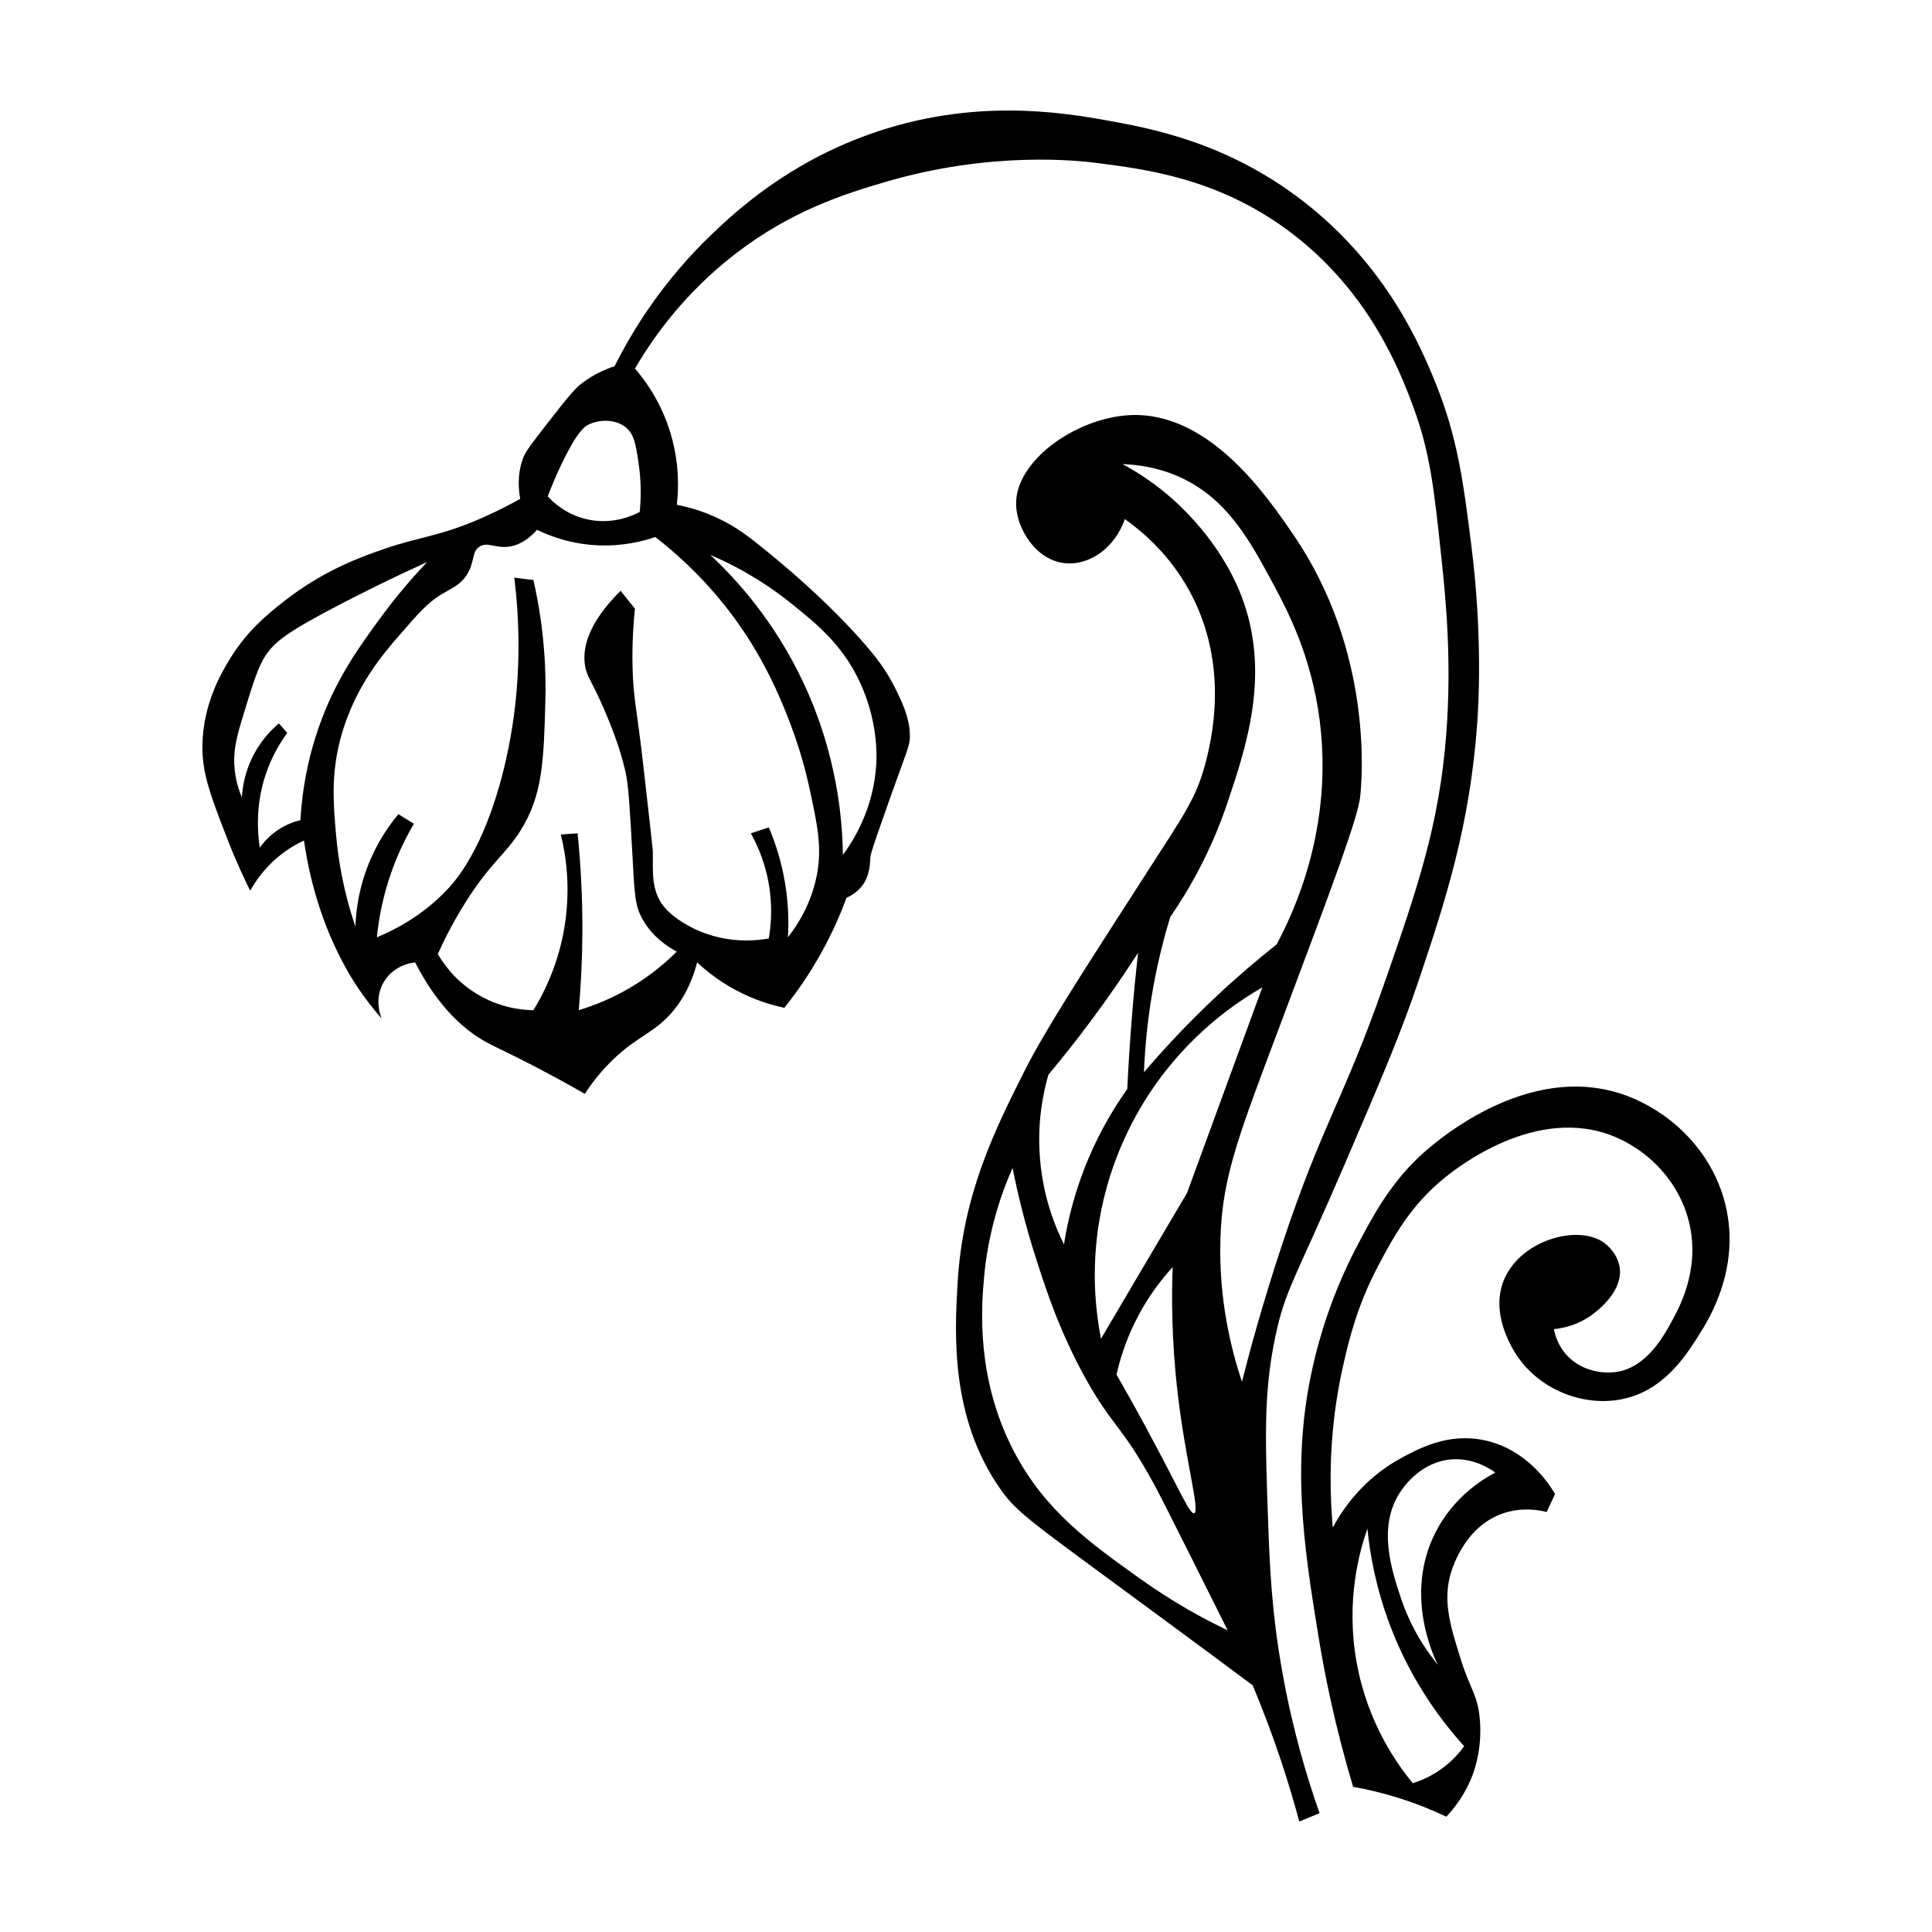
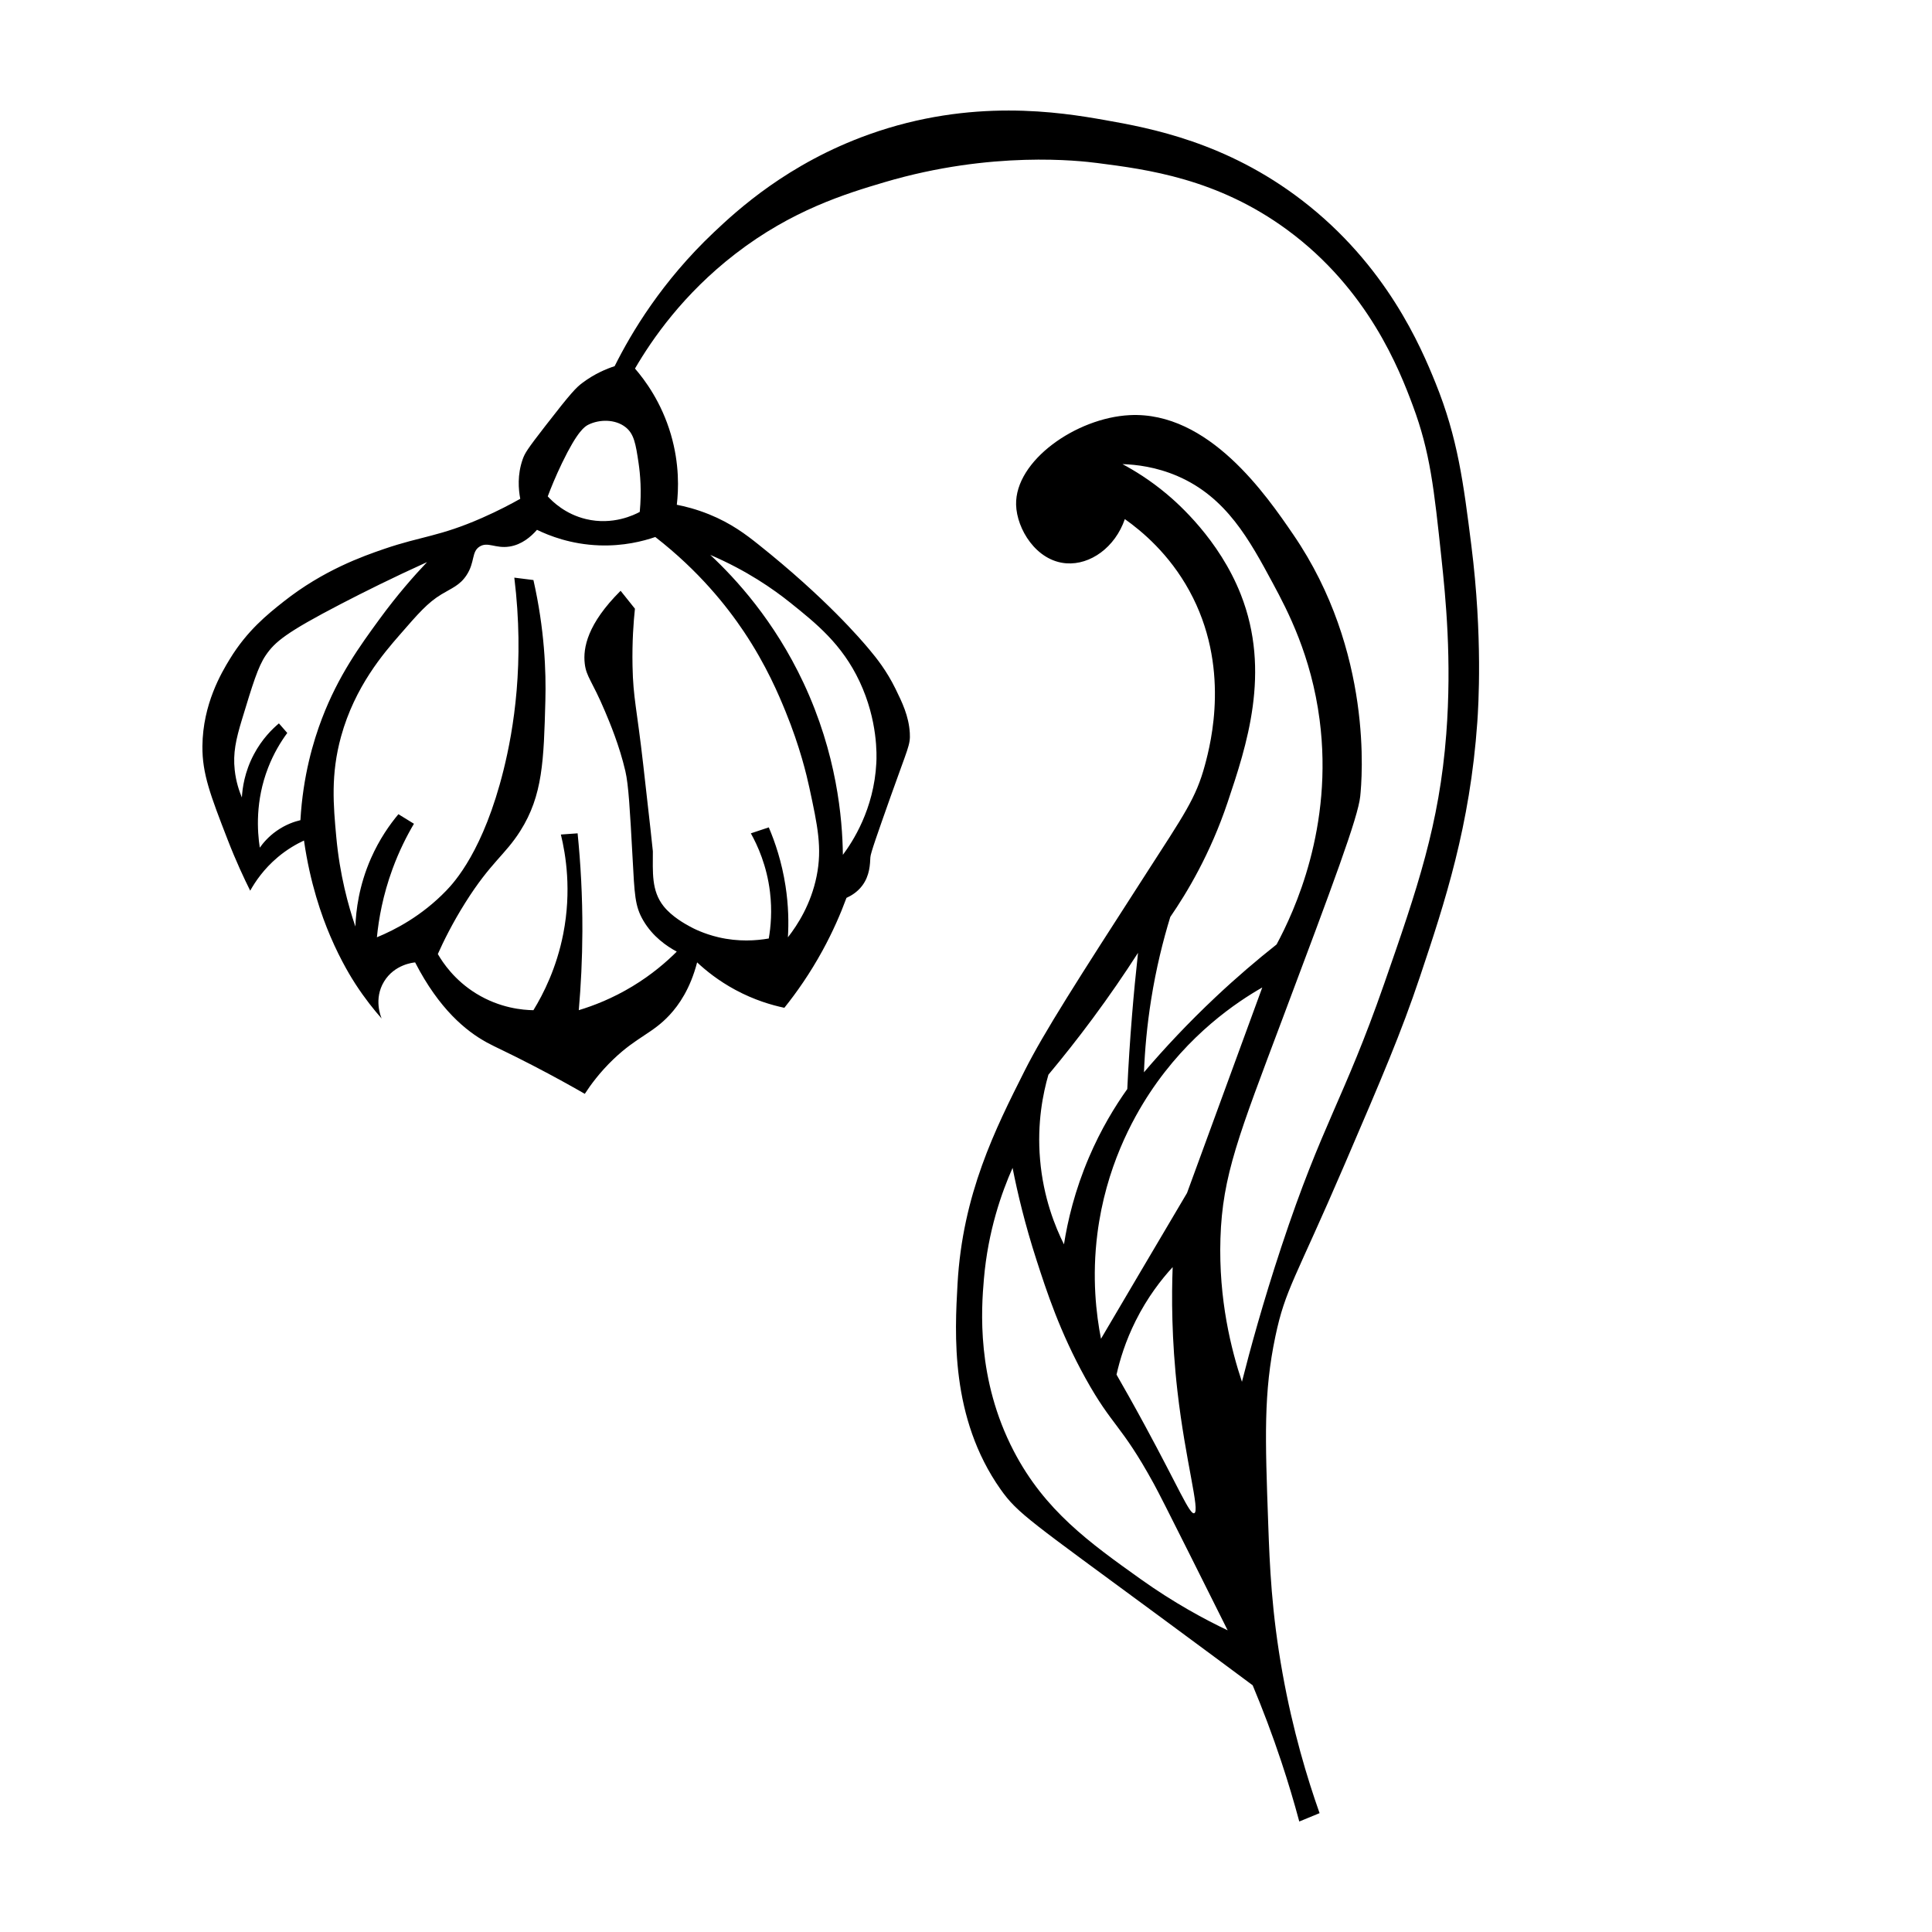
<svg xmlns="http://www.w3.org/2000/svg" fill="#000000" width="800px" height="800px" version="1.1" viewBox="144 144 512 512">
  <g>
    <path d="m217.59 371.18c2.523-2.121 4.996-3.516 6.969-4.434 1.633 11.375 4.66 19.922 6.969 25.332 2.891 6.793 5.824 11.391 6.648 12.664 2.5 3.856 4.969 6.922 6.969 9.184-0.188-0.43-2.188-5.18 0.637-9.812 2.762-4.539 7.734-5.027 8.23-5.066 6.375 12.398 13.504 18.207 19 21.215 2.387 1.305 5.113 2.438 12.031 6.016 5.961 3.082 10.758 5.773 13.934 7.598 1.516-2.332 3.969-5.715 7.598-9.184 6.254-5.977 10.328-6.801 14.883-11.719 2.469-2.664 5.481-6.969 7.285-13.934 2.359 2.207 5.707 4.898 10.133 7.285 4.992 2.691 9.598 4.035 12.984 4.75 3.25-4.051 6.801-9.105 10.133-15.199 2.734-5.008 4.785-9.734 6.332-13.934 1.195-0.539 2.828-1.484 4.117-3.164 2.102-2.734 2.117-5.863 2.215-7.598 0.066-1.109 1.84-6.121 5.387-16.148 4.543-12.848 5.262-13.598 5.066-16.781-0.277-4.551-2.055-8.16-3.797-11.719-2.367-4.816-5.004-8.102-6.969-10.449-2.141-2.559-11.496-13.578-29.449-27.867-3.152-2.508-7.09-5.531-12.984-7.914-3.449-1.395-6.469-2.125-8.551-2.535 0.465-3.969 0.746-10.762-1.582-18.68-2.5-8.496-6.832-14.328-9.5-17.418 4.516-7.75 12.762-19.719 26.602-30.398 15.027-11.598 29.223-15.934 39.578-19 28.43-8.402 51.695-5.664 56.359-5.066 13.082 1.684 31.801 4.09 50.344 17.734 21.469 15.789 29.715 37.07 33.246 46.547 4.602 12.332 5.629 22 7.598 40.531 1.074 10.07 2.785 26.863 1.266 46.547-1.844 23.887-7.57 40.688-16.465 66.18-10.812 31-16.332 36.734-27.23 69.66-4.926 14.895-8.316 27.371-10.449 35.781-2.801-8.414-6.211-21.73-5.699-37.996 0.523-16.672 4.883-27.438 16.465-58.266 13.332-35.469 20.008-53.316 20.582-58.895 0.473-4.59 3.477-38.355-17.734-69.348-7.129-10.414-22.398-32.734-43.383-31.664-14.168 0.719-30.375 12.082-30.082 23.75 0.16 6.387 5.32 14.922 13.301 15.516 6.367 0.473 12.941-4.223 15.516-11.719 4.539 3.215 11.75 9.234 17.098 19 10.918 19.914 5.758 40.164 4.117 46.23-2.367 8.734-5.387 12.906-15.836 29.129-17.852 27.727-26.777 41.59-31.98 51.934-7.703 15.301-16.398 32.578-17.734 56.367-0.734 13.094-1.988 35.465 11.402 54.461 4.555 6.457 7.926 8.453 42.43 33.883 10.484 7.723 18.992 14.043 24.383 18.051 2.613 6.242 5.188 13.004 7.598 20.262 1.82 5.473 3.391 10.762 4.75 15.836 1.793-0.742 3.586-1.477 5.379-2.215-3.266-9.227-7.07-21.801-9.812-37.051-2.91-16.176-3.406-28.535-3.797-39.586-0.82-22.887-1.246-34.77 1.898-49.715 2.644-12.57 5.223-15.012 18.363-45.602 9.969-23.215 14.957-34.816 19.949-49.715 6.648-19.84 13.27-40.039 15.199-67.445 0.281-3.996 1.48-22.59-1.582-46.863-2.086-16.52-3.594-28.48-9.5-43.066-3.824-9.441-12.949-31.188-35.465-48.445-19.949-15.297-39.973-19.055-52.25-21.215-11.746-2.066-35.191-5.894-62.363 3.805-21.582 7.703-35.102 20.227-41.168 25.965-13.73 12.984-21.781 26.453-26.285 35.465-2.168 0.711-5.32 2.004-8.551 4.434-1.617 1.219-2.856 2.418-9.812 11.402-4.805 6.203-5.43 7.199-6.016 8.867-1.445 4.117-1.109 7.957-0.637 10.449-2.301 1.301-5.773 3.148-10.133 5.066-11.324 4.977-15.91 4.785-25.965 8.23-5.613 1.926-16.051 5.598-26.602 13.934-4.363 3.449-9.68 7.727-14.246 15.199-2.231 3.648-7.18 11.961-7.285 23.113-0.07 7.34 2.172 13.125 6.648 24.695 2.258 5.836 4.465 10.504 6.016 13.617 1.309-2.34 3.566-5.731 7.289-8.859zm240.98 88.977c-4.117 6.957-8.23 13.922-12.348 20.898-3.492 5.914-6.973 11.824-10.449 17.734-1.27-6.484-2.43-16.227-0.953-27.867 2.227-17.508 9.285-30.348 13.93-37.367 10.27-15.496 22.934-23.957 29.766-27.867-6.644 18.16-13.293 36.312-19.945 54.469zm-2.531 52.562c2.125 18.59 6.062 31.773 4.434 32.301-1.211 0.387-4.074-6.68-12.984-23.113-3.098-5.723-5.758-10.414-7.598-13.617 0.871-3.894 2.371-8.855 5.066-14.246 3.152-6.309 6.852-11.02 9.812-14.246-0.285 7.633-0.312 19.098 1.27 32.922zm-6.969-103.86c1.309-8.223 3.133-15.543 5.066-21.852 4.434-6.445 10.605-16.711 15.199-30.398 4.996-14.895 11.586-34.531 3.481-55.098-5.719-14.508-16.625-24.082-19.633-26.602-4.438-3.719-8.621-6.258-11.719-7.914 3.656 0.117 8.906 0.73 14.566 3.164 13.004 5.602 19.109 16.941 25.332 28.5 3.828 7.109 10.137 19.09 12.348 36.098 3.703 28.477-6.715 50.801-11.402 59.531-5.188 4.106-10.617 8.73-16.148 13.934-7.273 6.84-13.578 13.586-19 19.949 0.23-5.805 0.789-12.293 1.91-19.312zm-27.23 19.949c3.848-4.606 7.773-9.562 11.719-14.883 4.43-5.981 8.43-11.812 12.031-17.418-0.594 5.352-1.125 10.844-1.582 16.465-0.551 6.723-0.969 13.266-1.266 19.633-3.273 4.602-6.953 10.617-10.133 18.051-3.785 8.836-5.668 16.879-6.648 23.113-2.297-4.59-5.473-12.352-6.332-22.48-0.84-9.723 0.805-17.629 2.211-22.48zm24.379 133.63c-13.43-9.586-25.355-18.102-33.562-33.883-9.957-19.141-8.59-37.742-7.914-45.602 1.098-12.801 4.711-22.93 7.598-29.449 1.293 6.559 3.266 14.902 6.332 24.383 2.68 8.281 6.152 19.016 12.984 31.348 7.129 12.867 9.418 12.137 18.051 27.867 1.387 2.519 4.106 7.941 9.5 18.68 4.254 8.469 7.742 15.469 10.133 20.27-6.016-2.863-14.176-7.231-23.121-13.613zm-92.777-258.71c6.867 5.5 13.707 10.984 18.363 20.898 4.856 10.348 4.535 19.559 4.434 21.531-0.621 12.363-6.352 21.008-8.867 24.383-0.125-9.719-1.613-26.766-10.449-45.602-7.727-16.465-17.906-27.543-24.695-33.883 9.664 4.137 16.688 9.043 21.215 12.672zm-60.48-37.051c4.109-8.52 6.047-9.68 6.969-10.133 2.902-1.438 7.074-1.496 9.812 0.637 2.289 1.777 2.727 4.43 3.481 9.5 0.449 3.019 0.84 7.477 0.316 12.984-1.445 0.777-7.133 3.606-14.246 1.898-5.5-1.32-8.871-4.637-10.133-6.016 0.801-2.137 2.047-5.234 3.801-8.871zm-25.332 29.766c2.297-3.488 1.258-6.207 3.481-7.598 2.172-1.359 4.191 0.578 7.914 0 3.258-0.508 5.684-2.609 7.285-4.434 3.223 1.566 8.973 3.844 16.465 4.117 6.469 0.238 11.668-1.109 14.883-2.215 11.645 9.047 19.027 18.453 23.434 25.016 6.051 9.023 9.355 16.988 11.082 21.215 3.84 9.395 5.617 16.953 6.332 20.27 2.152 9.992 3.43 15.914 1.898 23.434-1.508 7.402-5.031 12.863-7.598 16.148 0.223-3.723 0.176-8.363-0.637-13.617-0.984-6.379-2.769-11.621-4.434-15.516-1.582 0.527-3.168 1.059-4.75 1.582 1.793 3.219 4.219 8.539 5.066 15.516 0.609 4.996 0.215 9.266-0.316 12.348-3.301 0.578-7.996 0.922-13.301-0.316-4.004-0.938-6.785-2.402-7.598-2.852-1.285-0.699-4.758-2.602-6.969-5.379-3.293-4.141-2.84-9.055-2.852-14.566 0-0.379-0.848-7.856-2.535-22.797-1.723-15.266-2.68-17.668-2.852-26.285-0.133-6.519 0.281-11.828 0.637-15.199-1.266-1.582-2.535-3.164-3.797-4.75-8.801 8.762-9.992 15.145-9.5 19.316 0.418 3.527 1.914 4.457 5.379 12.664 1.215 2.871 3.812 9.035 5.387 15.836 0.836 3.621 1.199 10.062 1.898 22.797 0.539 9.789 0.578 12.922 2.852 16.781 2.523 4.297 6.231 6.812 8.867 8.23-2.766 2.762-6.629 6.106-11.719 9.184-5.367 3.25-10.379 5.168-14.246 6.332 0.562-6.469 0.922-13.453 0.953-20.898 0.031-9.391-0.469-18.086-1.266-25.965-1.477 0.105-2.957 0.211-4.434 0.316 1.301 5.332 2.871 14.828 0.637 26.285-1.777 9.09-5.281 15.973-7.914 20.27-2.715-0.039-8.844-0.508-15.199-4.434-5.715-3.531-8.781-8.113-10.133-10.449 1.438-3.215 3.793-8.066 7.285-13.617 6.734-10.715 10.516-12.594 14.566-19 5.969-9.43 6.223-18.691 6.648-34.516 0.211-7.859-0.215-18.93-3.164-31.98-1.688-0.211-3.375-0.422-5.066-0.637 2.769 22.539-0.176 40.211-2.852 50.98-5.281 21.277-12.969 29.668-15.199 31.98-6.504 6.734-13.594 10.383-18.363 12.348 0.48-4.891 1.586-11.145 4.117-18.051 1.738-4.746 3.769-8.766 5.699-12.031-1.371-0.848-2.746-1.688-4.117-2.535-2.273 2.715-5.031 6.606-7.285 11.719-3.188 7.254-3.965 13.816-4.117 18.051-1.895-5.559-4.144-13.699-5.066-23.75-0.762-8.324-1.512-16.52 1.266-26.602 3.664-13.281 11.316-22.086 15.516-26.914 4.961-5.707 7.445-8.566 11.082-10.766 2.711-1.641 4.879-2.379 6.648-5.066zm-54.781 72.199c-0.66-4.312-1.238-12.344 2.215-21.215 1.48-3.809 3.356-6.863 5.066-9.184-0.742-0.848-1.477-1.688-2.215-2.535-1.789 1.5-4.5 4.168-6.648 8.23-2.469 4.66-3.027 8.961-3.168 11.402-0.699-1.664-1.562-4.16-1.898-7.285-0.484-4.438 0.309-8.066 1.898-13.301 2.856-9.395 4.281-14.098 6.332-17.098 2.414-3.543 5.332-6.019 19.949-13.617 5.934-3.082 13.629-6.918 22.797-11.082-3.41 3.594-7.91 8.68-12.664 15.199-5.078 6.957-10.844 14.863-15.199 26.285-2.297 6.027-5.023 15.164-5.699 26.914-1.496 0.352-3.871 1.113-6.332 2.852-2.176 1.531-3.59 3.242-4.434 4.434z" />
-     <path d="m575.41 434.5c-26.879-10.254-52.738 13.609-55.414 16.148-8.062 7.664-12.605 16.375-16.781 24.383-2.019 3.875-7.231 14.359-10.766 28.816-6.508 26.605-3.062 49.137 0.953 73.777 1.605 9.859 4.328 23.645 9.184 39.898 3.543 0.637 7.488 1.543 11.719 2.852 4.953 1.535 9.297 3.316 12.984 5.066 1.953-2.055 4.957-5.723 6.969-11.082 0.598-1.598 2.594-7.305 1.898-14.883-0.59-6.449-2.535-7.703-5.066-15.836-2.66-8.539-4.606-14.773-2.852-21.852 0.309-1.234 3.477-13.199 14.246-16.781 4.801-1.598 9.145-0.875 11.402-0.316 0.742-1.582 1.477-3.168 2.215-4.75-1.129-1.961-7.031-11.758-18.68-14.246-9.598-2.051-17.285 2.106-22.168 4.75-10.312 5.582-15.703 14.016-18.051 18.363-1.676-18.762 0.629-33.727 2.852-43.383 1.496-6.504 3.613-15.422 9.184-25.965 3.738-7.078 8.445-15.984 17.734-23.434 2.926-2.348 24.223-19.426 44.965-10.766 7.559 3.152 15.613 9.969 19 20.262 4.359 13.266-1.633 24.418-3.481 27.867-2.473 4.609-7.125 13.266-15.516 14.246-3.598 0.422-8.957-0.438-12.664-4.434-2.383-2.562-3.184-5.457-3.481-6.969 2.109-0.207 5.644-0.855 9.184-3.168 0.996-0.648 9.359-6.266 8.23-13.301-0.664-4.133-4.242-6.531-4.434-6.648-7.031-4.559-21.398-0.414-25.965 9.5-4.293 9.309 2.18 19.09 3.164 20.582 5.856 8.852 17.074 13.488 27.23 11.719 11.488-2.004 17.469-11.477 21.215-17.418 2.414-3.824 11.598-18.379 6.332-36.098-4.07-13.66-14.863-22.906-25.344-26.902zm-60.48 105.13c1.402-2.172 5.926-8.223 13.617-8.867 5.859-0.488 10.277 2.438 11.719 3.481-3.391 1.793-11.062 6.481-15.836 15.836-8.445 16.566-0.348 33.211 0.637 35.152-3.062-3.754-7.129-9.668-9.812-17.734-2.402-7.199-6.231-18.695-0.324-27.867zm-8.551 9.5c0.691 6.914 2.293 15.824 6.016 25.648 5.656 14.93 13.777 25.527 19.633 31.98-1.18 1.633-3.109 3.918-6.016 6.016s-5.684 3.199-7.598 3.797c-3.965-4.785-11.941-15.715-14.883-31.98-2.973-16.445 0.781-29.598 2.848-35.461z" />
  </g>
</svg>